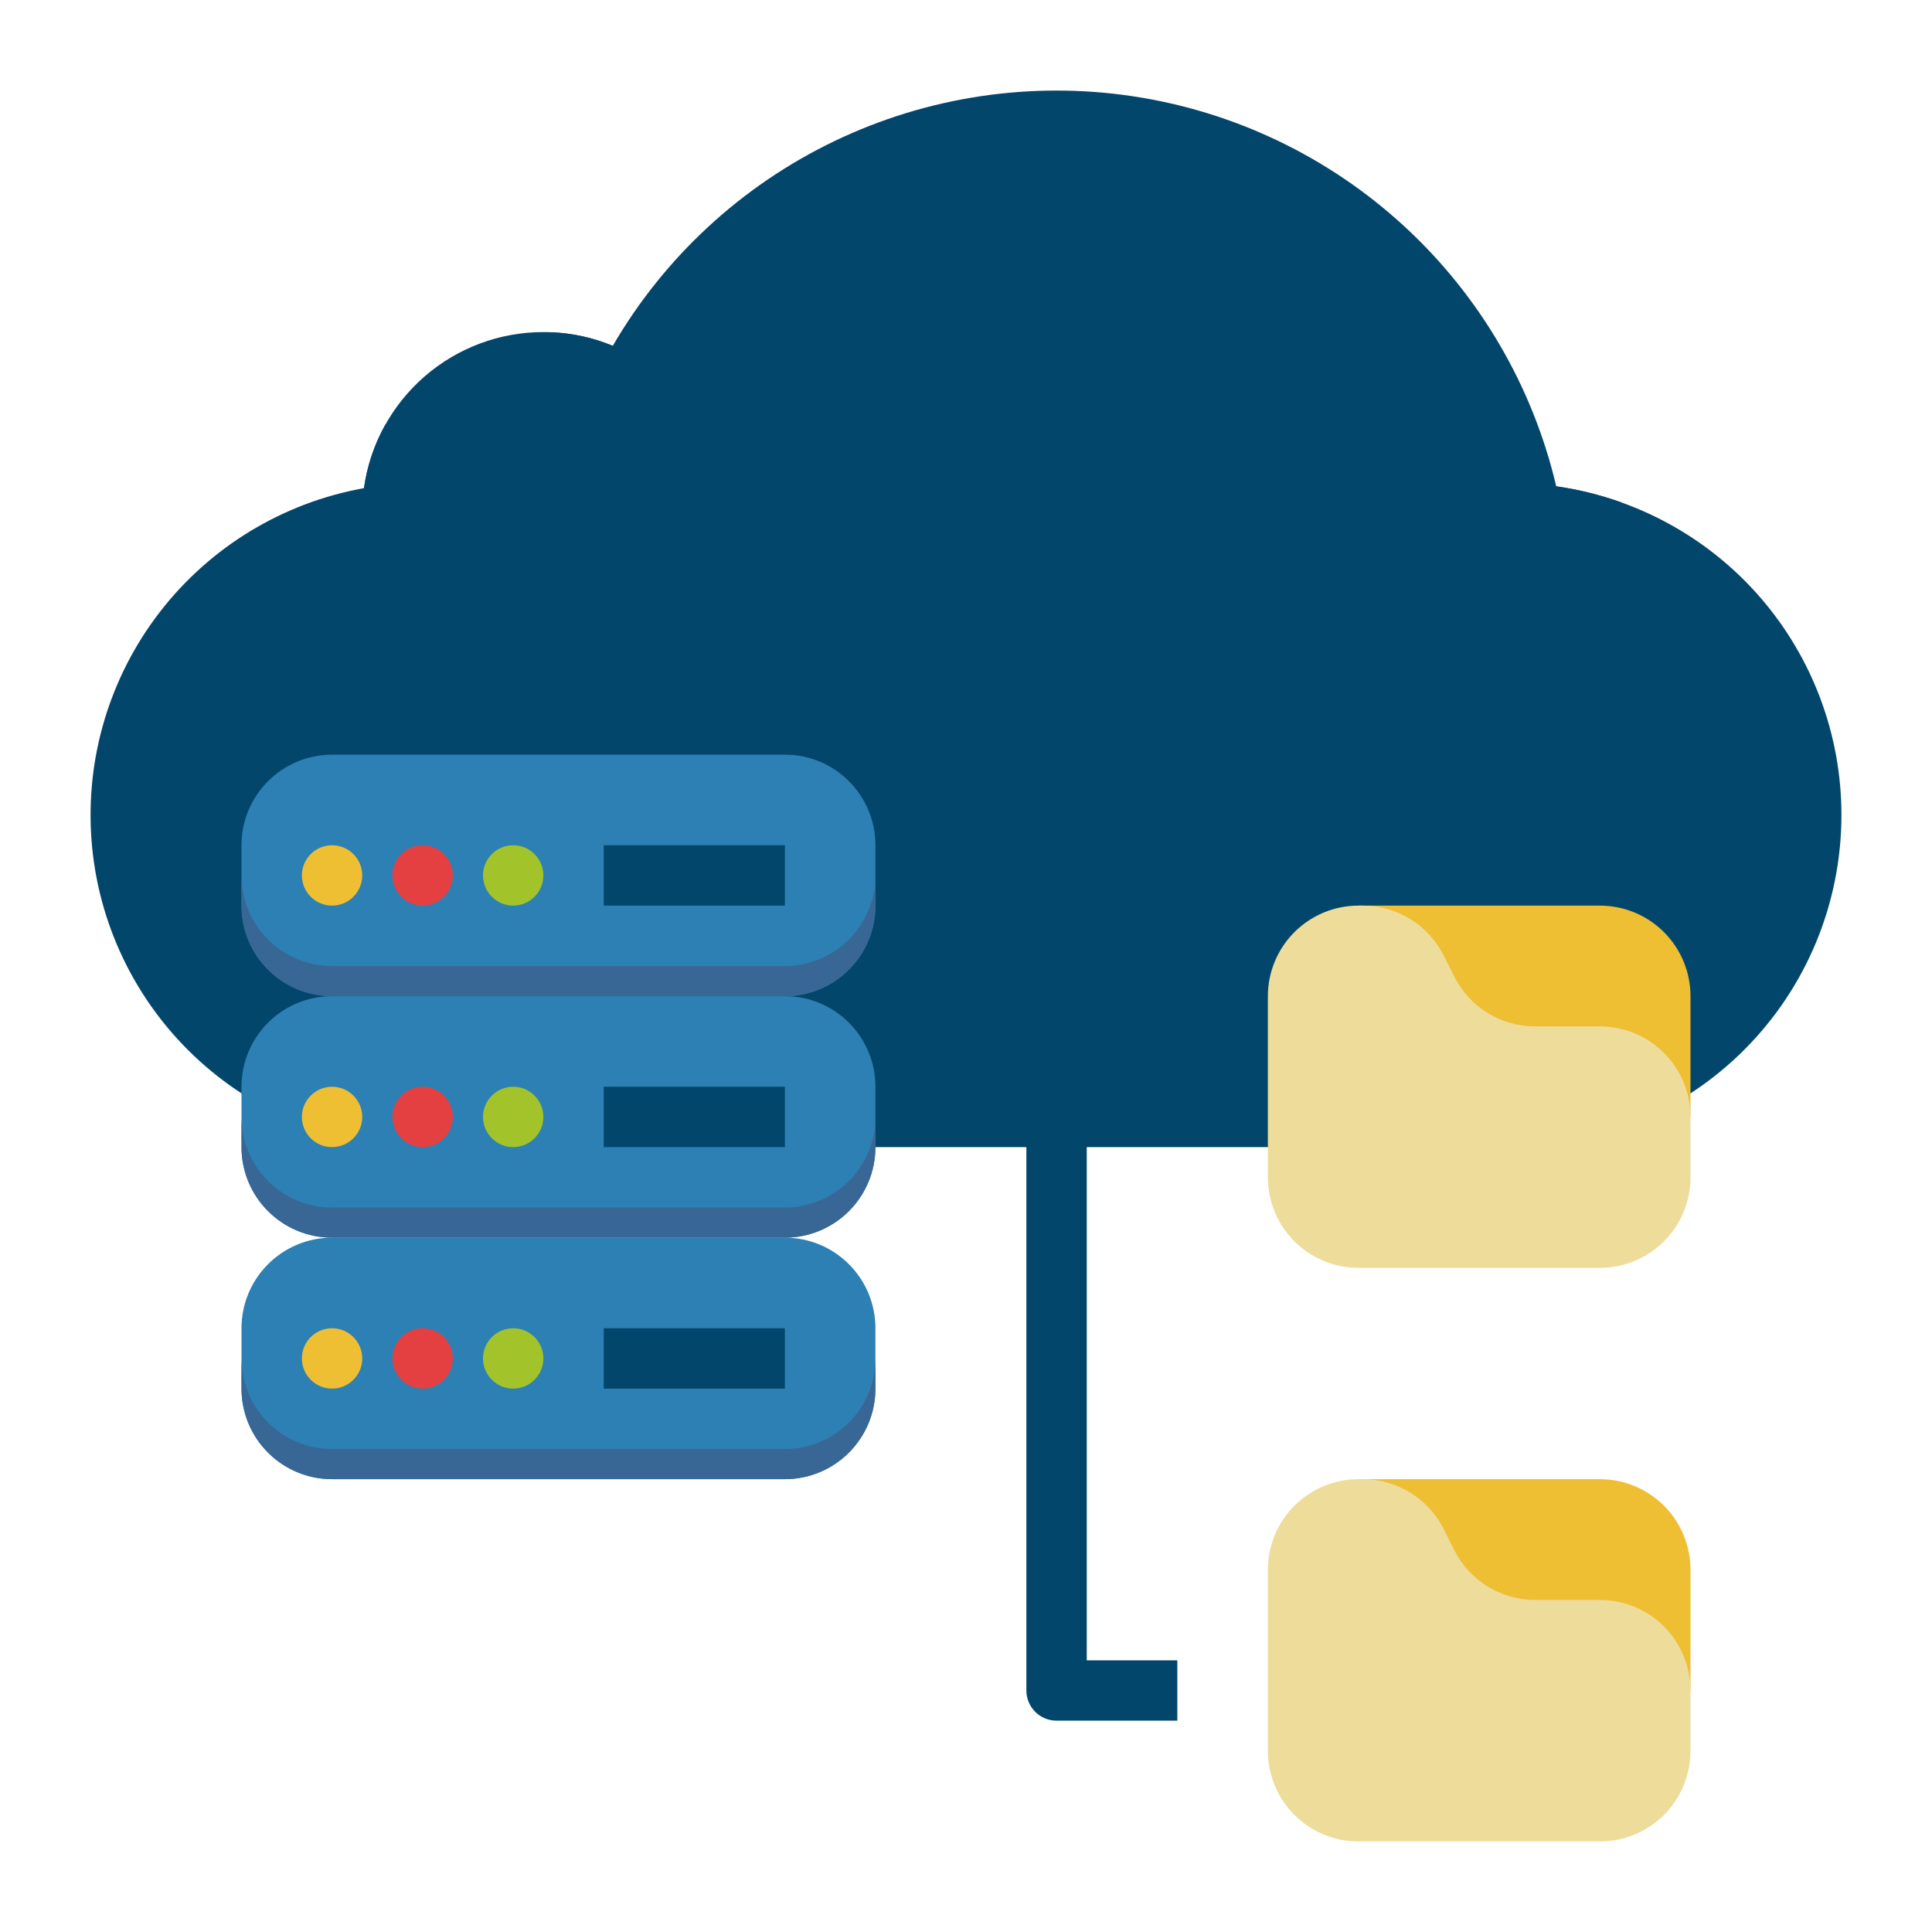
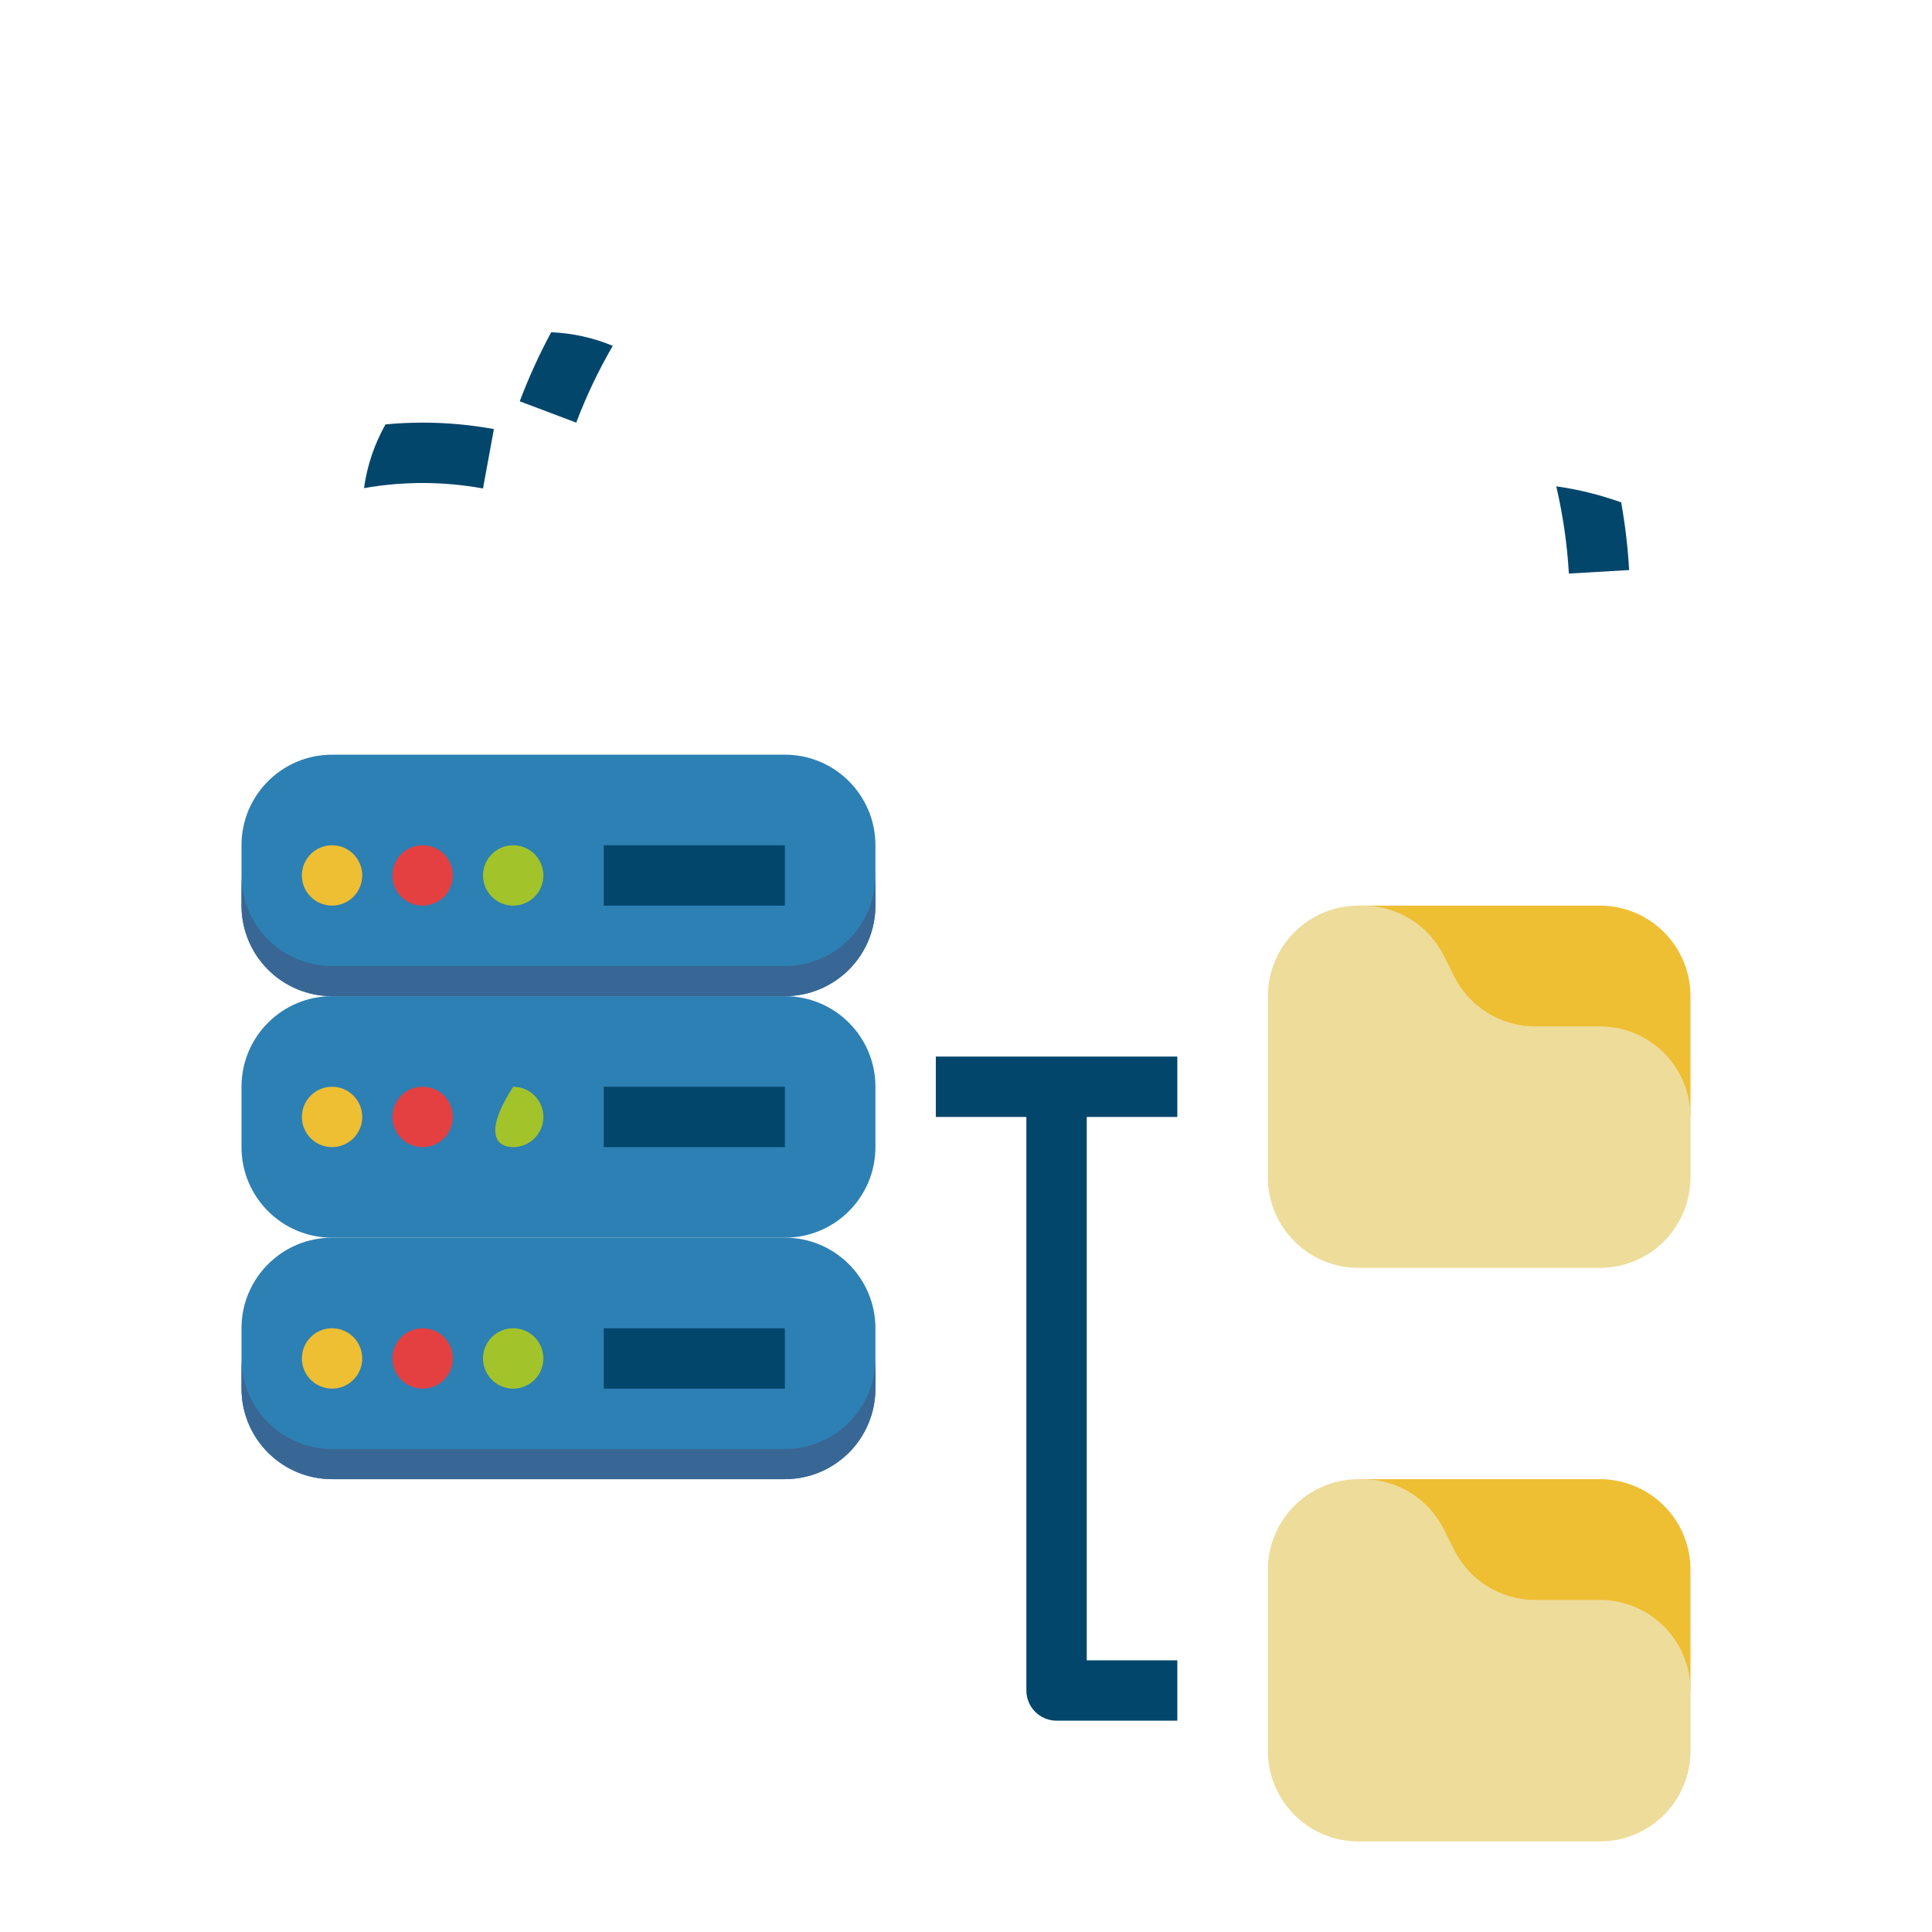
<svg xmlns="http://www.w3.org/2000/svg" width="100" height="100" viewBox="0 0 100 100" fill="none">
-   <path d="M95.312 42.188C95.312 46.746 93.502 51.118 90.278 54.341C87.055 57.564 82.683 59.375 78.125 59.375H21.875C17.613 59.374 13.504 57.791 10.344 54.931C7.184 52.072 5.198 48.14 4.773 43.9C4.348 39.659 5.513 35.412 8.043 31.982C10.573 28.552 14.286 26.184 18.463 25.338C18.588 25.312 18.715 25.289 18.84 25.266C19.152 23.026 20.265 20.974 21.971 19.489C23.677 18.005 25.863 17.187 28.125 17.188C28.26 17.188 28.395 17.189 28.529 17.197C29.625 17.242 30.704 17.48 31.717 17.9C34.39 13.304 38.381 9.615 43.174 7.311C47.966 5.007 53.34 4.194 58.599 4.977C63.859 5.76 68.763 8.104 72.676 11.704C76.59 15.304 79.333 19.996 80.551 25.172C84.648 25.754 88.398 27.796 91.11 30.922C93.822 34.049 95.314 38.049 95.312 42.188Z" fill="#03466C" />
  <path d="M25.564 22.209L25 25.283C22.964 24.912 20.878 24.906 18.84 25.266C19.001 24.106 19.378 22.987 19.953 21.967C20.586 21.906 21.227 21.876 21.875 21.875C23.112 21.875 24.347 21.987 25.564 22.209Z" fill="#03466C" />
  <path d="M28.529 17.197C29.625 17.242 30.704 17.48 31.717 17.9C30.978 19.171 30.346 20.5 29.826 21.875L26.902 20.771C27.364 19.545 27.908 18.351 28.529 17.197Z" fill="#03466C" />
  <path d="M84.324 29.506L81.205 29.688C81.117 28.166 80.898 26.656 80.551 25.172C81.697 25.334 82.823 25.612 83.912 26.002C84.119 27.161 84.257 28.331 84.324 29.506Z" fill="#03466C" />
  <path d="M40.625 64.062H17.188C14.599 64.062 12.5 66.161 12.5 68.75V71.875C12.5 74.464 14.599 76.562 17.188 76.562H40.625C43.214 76.562 45.312 74.464 45.312 71.875V68.75C45.312 66.161 43.214 64.062 40.625 64.062Z" fill="#2D80B3" />
  <path d="M17.188 71.875C18.05 71.875 18.75 71.175 18.75 70.312C18.75 69.45 18.05 68.75 17.188 68.75C16.325 68.75 15.625 69.45 15.625 70.312C15.625 71.175 16.325 71.875 17.188 71.875Z" fill="#EEBE33" />
  <path d="M21.875 71.875C22.738 71.875 23.438 71.175 23.438 70.312C23.438 69.45 22.738 68.75 21.875 68.75C21.012 68.75 20.312 69.45 20.312 70.312C20.312 71.175 21.012 71.875 21.875 71.875Z" fill="#E44042" />
  <path d="M26.562 71.875C27.425 71.875 28.125 71.175 28.125 70.312C28.125 69.45 27.425 68.75 26.562 68.75C25.7 68.75 25 69.45 25 70.312C25 71.175 25.7 71.875 26.562 71.875Z" fill="#A2C32A" />
  <path d="M31.25 68.75H40.625V71.875H31.25V68.75Z" fill="#03466C" />
  <path d="M40.625 51.562H17.188C14.599 51.562 12.5 53.661 12.5 56.25V59.375C12.5 61.964 14.599 64.062 17.188 64.062H40.625C43.214 64.062 45.312 61.964 45.312 59.375V56.25C45.312 53.661 43.214 51.562 40.625 51.562Z" fill="#2D80B3" />
  <path d="M17.188 59.375C18.05 59.375 18.75 58.675 18.75 57.812C18.75 56.95 18.05 56.25 17.188 56.25C16.325 56.25 15.625 56.95 15.625 57.812C15.625 58.675 16.325 59.375 17.188 59.375Z" fill="#EEBE33" />
  <path d="M21.875 59.375C22.738 59.375 23.438 58.675 23.438 57.812C23.438 56.95 22.738 56.25 21.875 56.25C21.012 56.25 20.312 56.95 20.312 57.812C20.312 58.675 21.012 59.375 21.875 59.375Z" fill="#E44042" />
-   <path d="M26.562 59.375C27.425 59.375 28.125 58.675 28.125 57.812C28.125 56.95 27.425 56.25 26.562 56.25C25.7 56.25 25 56.95 25 57.812C25 58.675 25.7 59.375 26.562 59.375Z" fill="#A2C32A" />
+   <path d="M26.562 59.375C27.425 59.375 28.125 58.675 28.125 57.812C28.125 56.95 27.425 56.25 26.562 56.25C25 58.675 25.7 59.375 26.562 59.375Z" fill="#A2C32A" />
  <path d="M31.25 56.25H40.625V59.375H31.25V56.25Z" fill="#03466C" />
  <path d="M40.625 39.062H17.188C14.599 39.062 12.5 41.161 12.5 43.75V46.875C12.5 49.464 14.599 51.562 17.188 51.562H40.625C43.214 51.562 45.312 49.464 45.312 46.875V43.75C45.312 41.161 43.214 39.062 40.625 39.062Z" fill="#2D80B3" />
  <path d="M17.188 46.875C18.05 46.875 18.75 46.175 18.75 45.312C18.75 44.45 18.05 43.75 17.188 43.75C16.325 43.75 15.625 44.45 15.625 45.312C15.625 46.175 16.325 46.875 17.188 46.875Z" fill="#EEBE33" />
  <path d="M21.875 46.875C22.738 46.875 23.438 46.175 23.438 45.312C23.438 44.45 22.738 43.75 21.875 43.75C21.012 43.75 20.312 44.45 20.312 45.312C20.312 46.175 21.012 46.875 21.875 46.875Z" fill="#E44042" />
  <path d="M26.562 46.875C27.425 46.875 28.125 46.175 28.125 45.312C28.125 44.45 27.425 43.75 26.562 43.75C25.7 43.75 25 44.45 25 45.312C25 46.175 25.7 46.875 26.562 46.875Z" fill="#A2C32A" />
  <path d="M31.25 43.75H40.625V46.875H31.25V43.75Z" fill="#03466C" />
  <path d="M40.625 50H17.188C15.944 50 14.752 49.506 13.873 48.627C12.994 47.748 12.5 46.556 12.5 45.312V46.875C12.5 48.118 12.994 49.31 13.873 50.189C14.752 51.068 15.944 51.562 17.188 51.562H40.625C41.868 51.562 43.06 51.068 43.939 50.189C44.818 49.31 45.312 48.118 45.312 46.875V45.312C45.312 46.556 44.818 47.748 43.939 48.627C43.06 49.506 41.868 50 40.625 50Z" fill="#396795" />
-   <path d="M40.625 62.5H17.188C15.944 62.5 14.752 62.006 13.873 61.127C12.994 60.248 12.5 59.056 12.5 57.812V59.375C12.5 60.618 12.994 61.81 13.873 62.689C14.752 63.568 15.944 64.062 17.188 64.062H40.625C41.868 64.062 43.06 63.568 43.939 62.689C44.818 61.81 45.312 60.618 45.312 59.375V57.812C45.312 59.056 44.818 60.248 43.939 61.127C43.06 62.006 41.868 62.5 40.625 62.5Z" fill="#396795" />
  <path d="M40.625 75H17.188C15.944 75 14.752 74.506 13.873 73.627C12.994 72.748 12.5 71.556 12.5 70.312V71.875C12.5 73.118 12.994 74.31 13.873 75.189C14.752 76.068 15.944 76.562 17.188 76.562H40.625C41.868 76.562 43.06 76.068 43.939 75.189C44.818 74.31 45.312 73.118 45.312 71.875V70.312C45.312 71.556 44.818 72.748 43.939 73.627C43.06 74.506 41.868 75 40.625 75Z" fill="#396795" />
  <path d="M70.312 46.875H82.812C84.056 46.875 85.248 47.369 86.127 48.248C87.006 49.127 87.5 50.319 87.5 51.562V57.812H70.312V46.875Z" fill="#EEBE33" />
  <path d="M65.625 51.562V60.938C65.625 62.181 66.119 63.373 66.998 64.252C67.877 65.131 69.069 65.625 70.312 65.625H82.812C84.056 65.625 85.248 65.131 86.127 64.252C87.006 63.373 87.5 62.181 87.5 60.938V57.812C87.5 56.569 87.006 55.377 86.127 54.498C85.248 53.619 84.056 53.125 82.812 53.125H79.46C78.589 53.125 77.736 52.883 76.995 52.425C76.255 51.967 75.656 51.312 75.267 50.534L74.733 49.466C74.344 48.688 73.745 48.033 73.005 47.575C72.264 47.117 71.411 46.875 70.54 46.875H70.312C69.069 46.875 67.877 47.369 66.998 48.248C66.119 49.127 65.625 50.319 65.625 51.562Z" fill="#EEDC9A" />
  <path d="M70.312 76.562H82.812C84.056 76.562 85.248 77.056 86.127 77.935C87.006 78.814 87.5 80.007 87.5 81.25V87.5H70.312V76.562Z" fill="#EEBE33" />
  <path d="M65.625 81.25V90.625C65.625 91.868 66.119 93.061 66.998 93.94C67.877 94.819 69.069 95.312 70.312 95.312H82.812C84.056 95.312 85.248 94.819 86.127 93.94C87.006 93.061 87.5 91.868 87.5 90.625V87.5C87.5 86.257 87.006 85.064 86.127 84.185C85.248 83.306 84.056 82.812 82.812 82.812H79.46C78.589 82.812 77.736 82.57 76.995 82.112C76.255 81.655 75.656 81 75.267 80.221L74.733 79.154C74.344 78.375 73.745 77.72 73.005 77.263C72.264 76.805 71.411 76.562 70.54 76.562H70.312C69.069 76.562 67.877 77.056 66.998 77.935C66.119 78.814 65.625 80.007 65.625 81.25Z" fill="#EEDC9A" />
  <path d="M60.938 57.812V54.688H48.438V57.812H53.125V87.5C53.125 87.914 53.29 88.312 53.583 88.605C53.876 88.898 54.273 89.062 54.688 89.062H60.938V85.938H56.25V57.812H60.938Z" fill="#03466C" />
</svg>